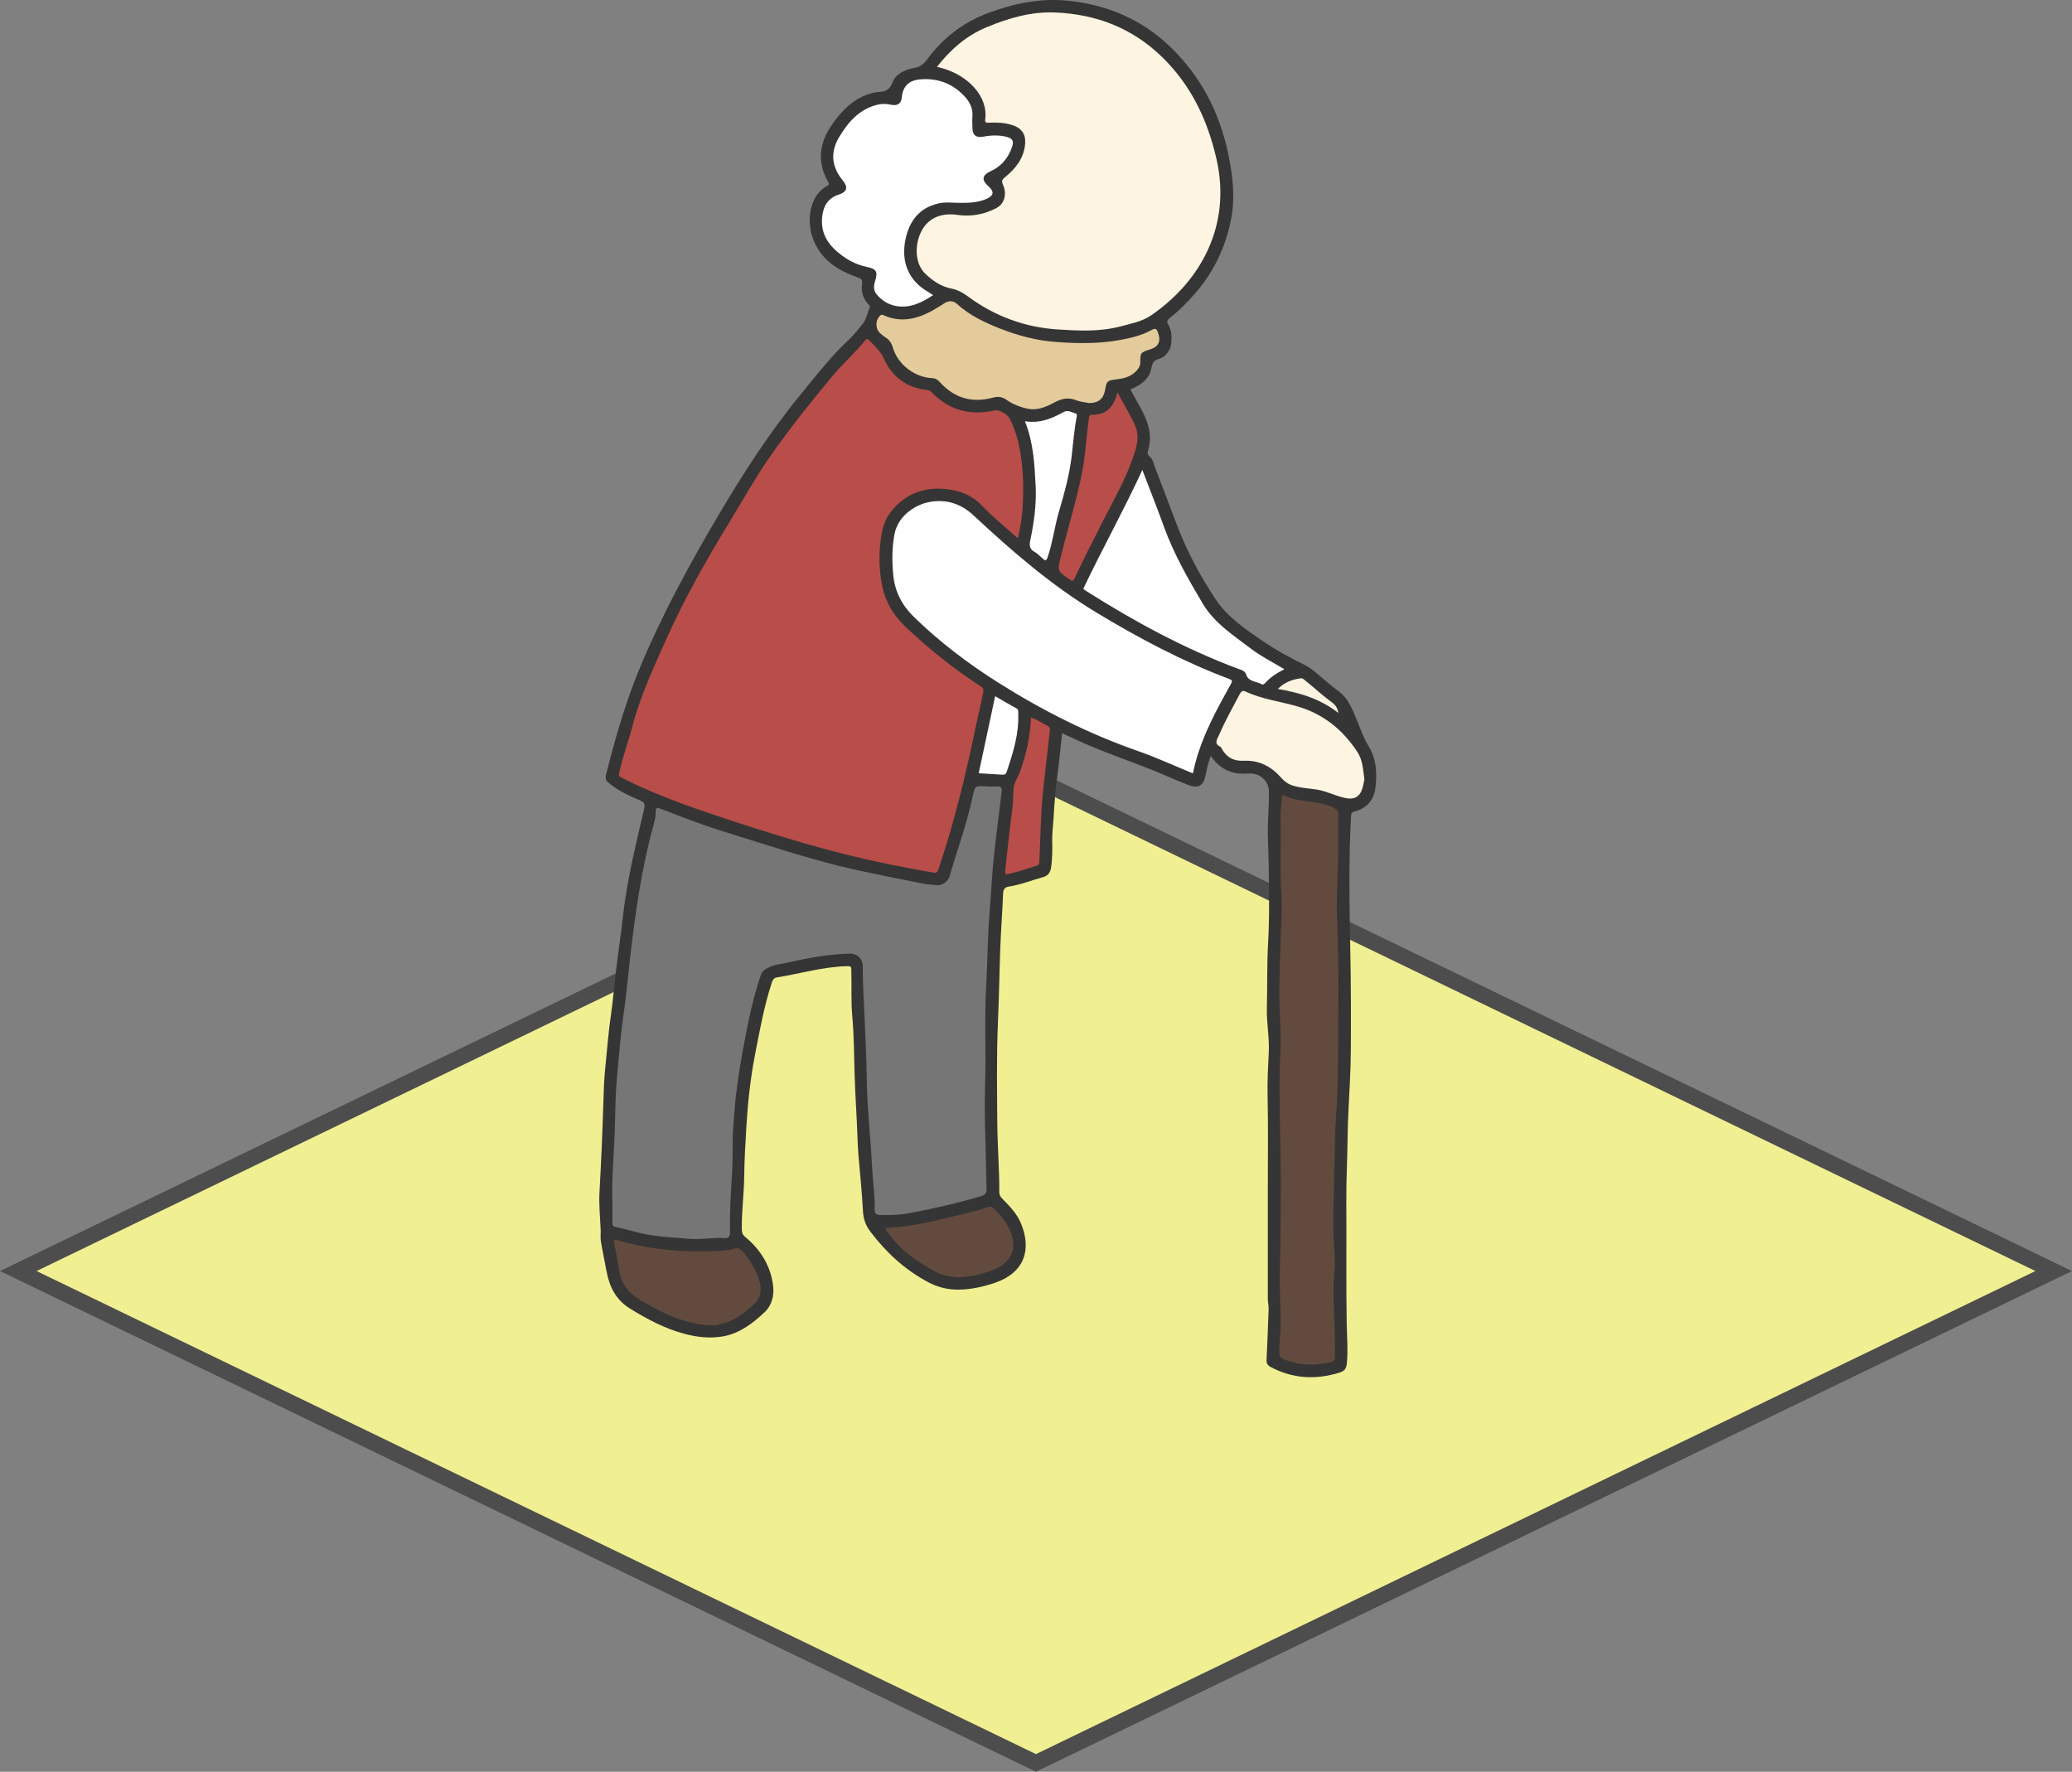
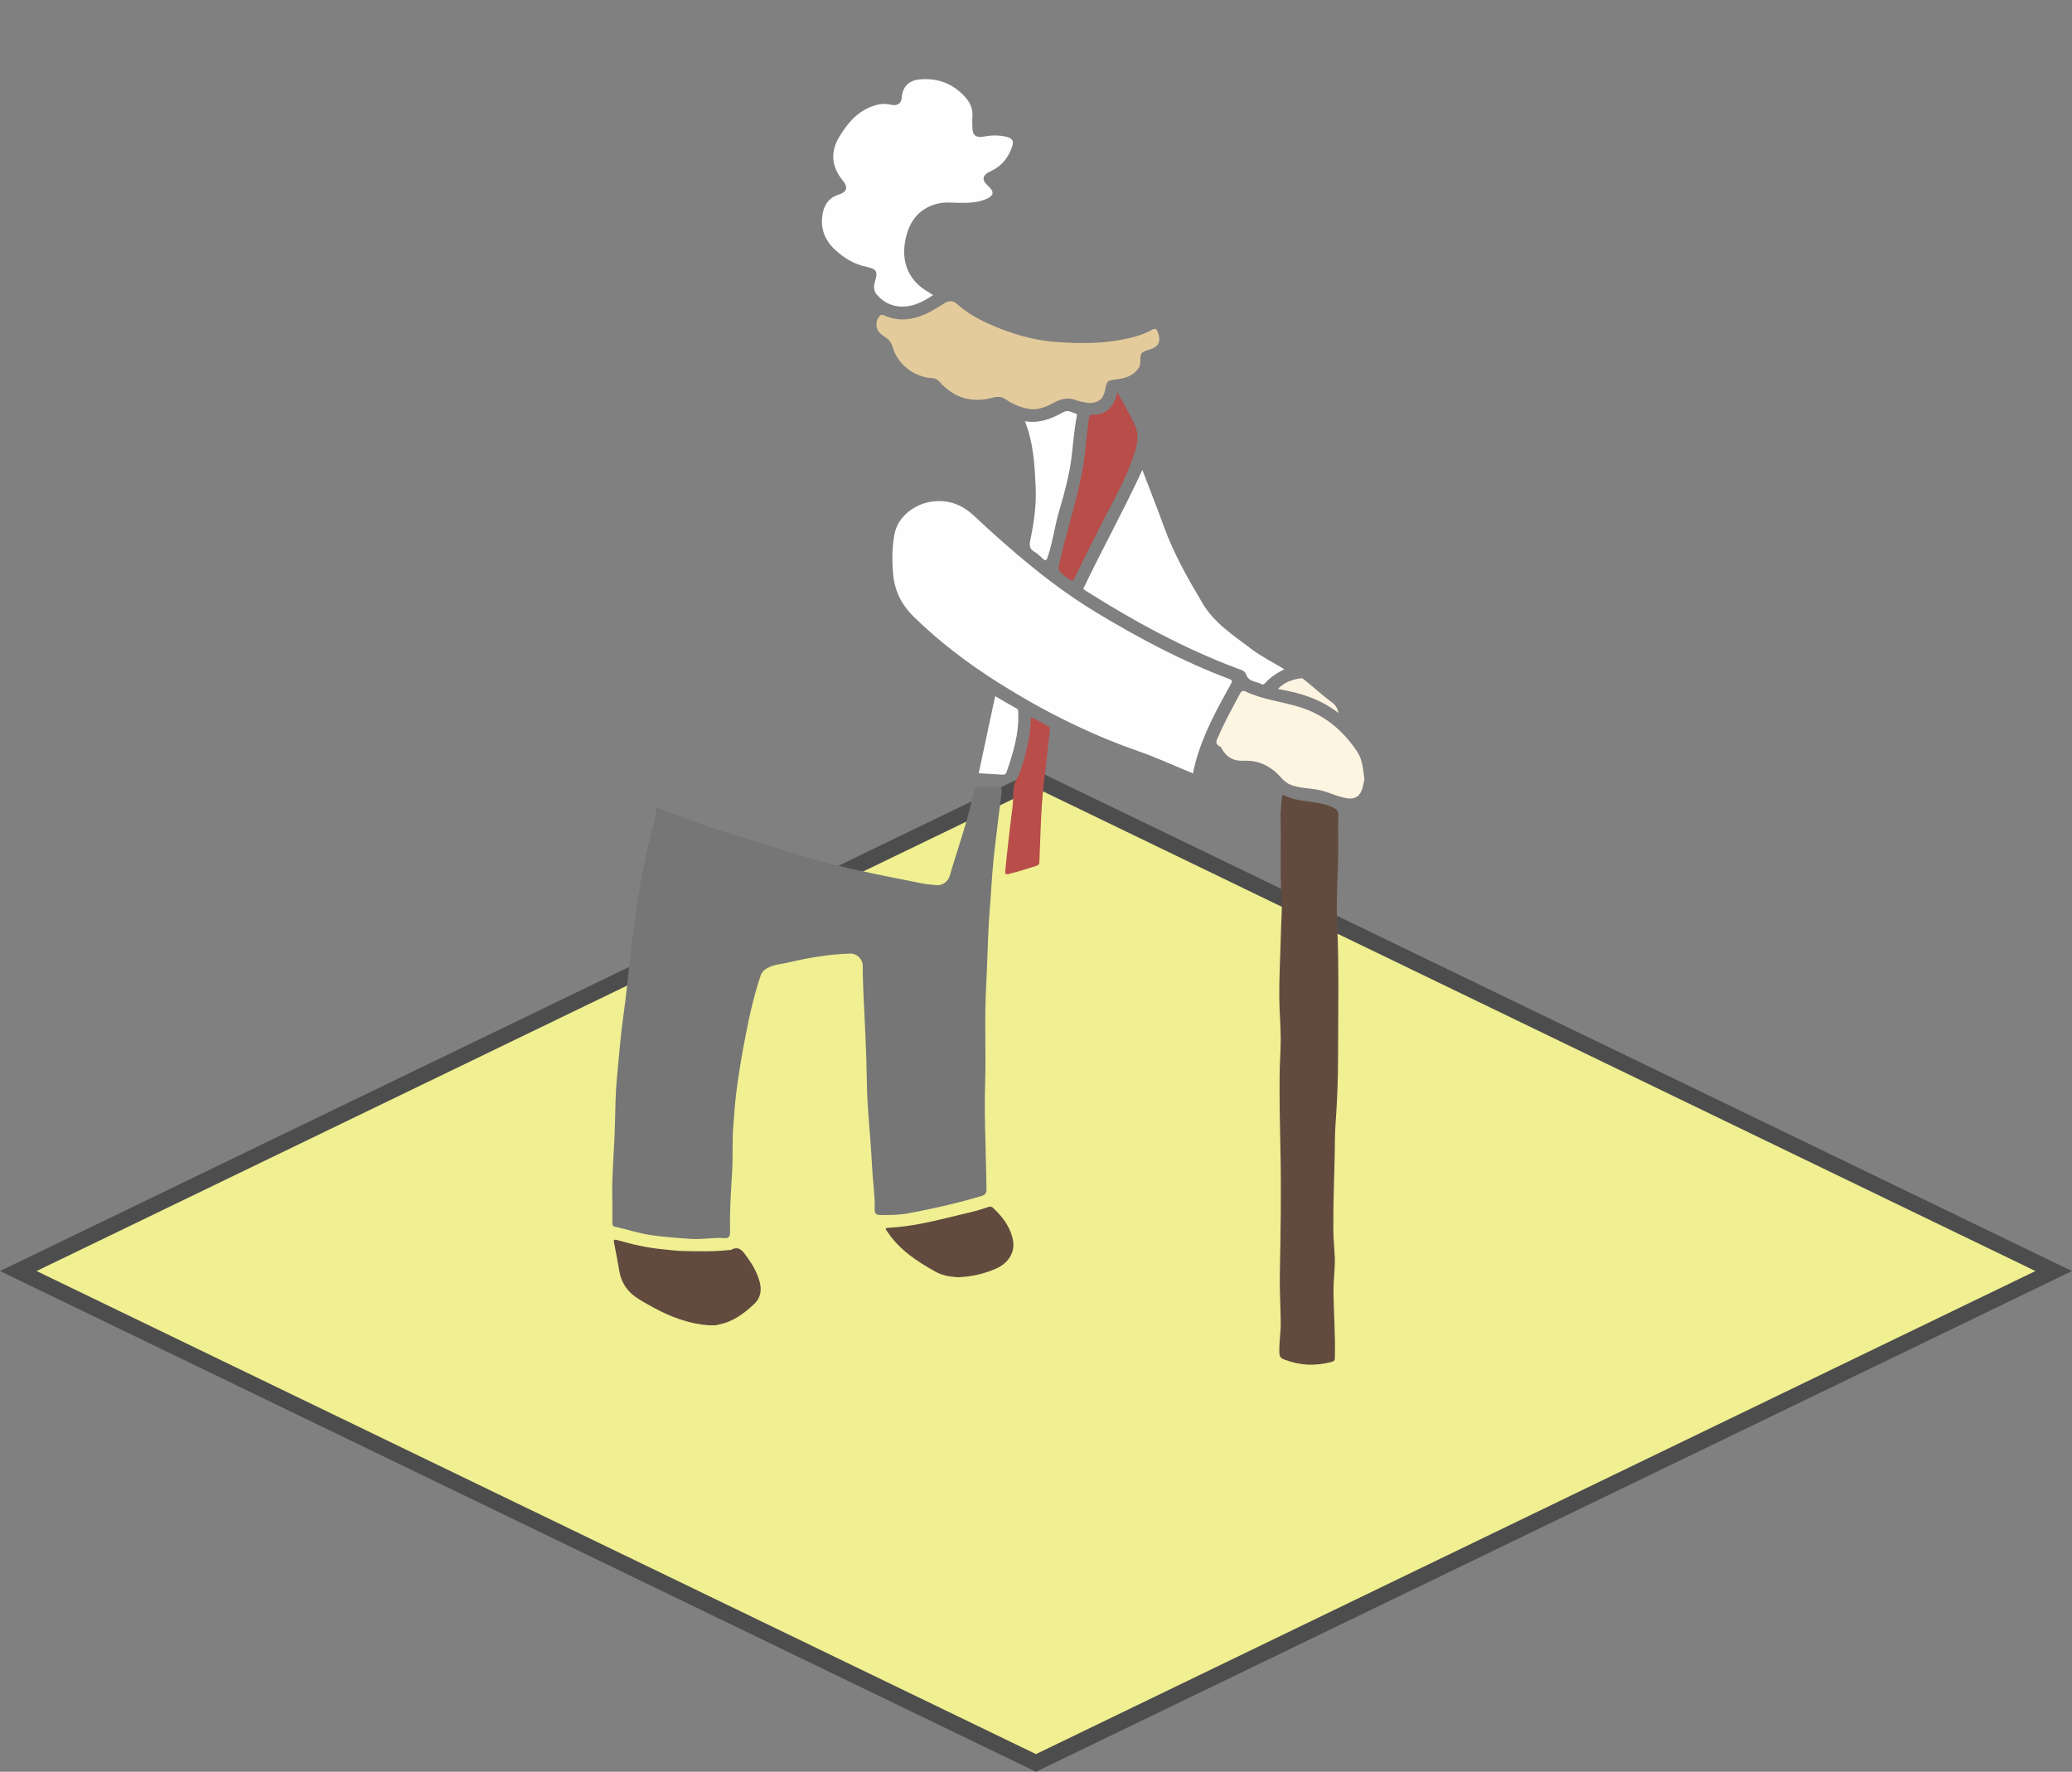
<svg xmlns="http://www.w3.org/2000/svg" id="_レイヤー_2" data-name="レイヤー 2" viewBox="0 0 260.57 222.81">
  <rect x="0" y="0" width="260.57" height="222.81" fill="#808080" stroke="none" />
  <defs>
    <style>
      .cls-1 {
        fill: #f0ef92;
      }

      .cls-1, .cls-2, .cls-3, .cls-4, .cls-5, .cls-6, .cls-7, .cls-8, .cls-9 {
        stroke-width: 0px;
      }

      .cls-2 {
        fill: #767676;
      }

      .cls-3 {
        fill: #fdf3e1;
      }

      .cls-4 {
        fill: #b84d49;
      }

      .cls-10 {
        fill: none;
        stroke: #4d4d4d;
        stroke-linecap: round;
        stroke-miterlimit: 10;
        stroke-width: 2px;
      }

      .cls-5 {
        fill: #e4cb9c;
      }

      .cls-6 {
        fill: #624b3e;
      }

      .cls-7 {
        fill: #353535;
      }

      .cls-8 {
        fill: #fef4e2;
      }

      .cls-9 {
        fill: #fefefe;
      }
    </style>
  </defs>
  <g id="_レイヤー_1-2" data-name="レイヤー 1">
    <g>
      <g>
        <polygon class="cls-1" points="258.27 159.84 130.28 221.7 2.3 159.84 130.28 97.98 258.27 159.84" />
        <polygon class="cls-10" points="258.27 159.84 130.28 221.7 2.3 159.84 130.28 97.98 258.27 159.84" />
      </g>
      <g>
-         <path class="cls-7" d="M142.15,48.95c.76,1.52,1.73,2.87,2.21,4.47.31,1.05.37,2.07.05,3.11-.11.35-.15.63.2.91.37.3.44.81.61,1.24.91,2.38,1.82,4.77,2.72,7.16,1.26,3.36,2.93,6.5,4.9,9.48,1.53,2.3,3.79,3.82,6.02,5.34,1.61,1.09,3.31,2.03,5.06,2.88.82.4,1.52.99,2.21,1.59.71.62,1.42,1.21,2.18,1.77,1.36,1,1.86,2.57,2.48,4.04.4.95.71,1.91,1.27,2.8,1.05,1.66,1.15,3.56.9,5.42-.2,1.46-1.11,2.5-2.61,2.89-.35.09-.43.25-.45.6-.3,5.59-.2,11.19-.09,16.78.09,4.19.09,8.37.07,12.56-.01,2.55-.18,5.11-.3,7.66-.05,1.01-.09,2.01-.1,3.02-.03,2.9-.19,5.81-.17,8.71.04,5.02-.04,10.04.05,15.06.03,1.72.19,3.43,0,5.15-.07.59-.38.86-.89,1.02-2.99.93-5.9.78-8.69-.71-.38-.2-.52-.48-.5-.9.1-2.13.19-4.27.26-6.4.01-.41-.1-.83-.1-1.24,0-4.73,0-9.47,0-14.2,0-3.81.05-7.62-.03-11.43-.04-1.82.06-3.61.15-5.42.09-1.84-.29-3.68-.24-5.51.07-2.71,0-5.42.15-8.12.2-3.43.12-6.85.07-10.27-.02-1.64-.15-3.3-.08-4.94.05-1.3.12-2.6.12-3.9,0-1.23-.96-2.23-2.21-2.3-.15,0-.3-.01-.44,0-1.96.18-3.51-.52-4.66-2.2-.33.82-.51,1.62-.66,2.42-.24,1.27-.87,1.71-2.12,1.24-1.43-.53-2.81-1.18-4.22-1.75-3.32-1.34-6.73-2.47-9.99-3.98-.55-.26-1.1-.52-1.71-.8-.22,1.95-.38,3.84-.65,5.73-.32,2.21-.35,4.45-.56,6.67-.08.86,0,1.73-.03,2.59-.02.66-.05,1.33-.16,1.98-.09.56-.4.98-1.01,1.14-1.44.39-2.83.96-4.32,1.19-.62.09-.69.54-.7.99-.08,2.21-.26,4.41-.34,6.62-.12,3.15-.16,6.29-.3,9.43-.19,4.31-.11,8.62-.08,12.93.03,2.82.27,5.65.25,8.47,0,.33.13.55.35.77.91.94,1.84,1.86,2.36,3.1,1.43,3.4.37,6.25-3.18,7.48-1.52.53-3.08.87-4.67.89-1.29.01-2.57-.29-3.75-.91-2.93-1.55-5.28-3.7-7.29-6.34-.71-.93-.93-1.75-.98-2.82-.11-2.27-.37-4.54-.55-6.81-.06-.81-.11-1.62-.13-2.42-.09-2.63-.29-5.25-.36-7.88-.07-2.4-.07-4.82-.29-7.21-.17-1.92-.06-3.84-.12-5.75-.01-.34.07-.55-.5-.54-3.02.07-5.89.93-8.84,1.41-.39.06-.54.3-.66.66-.98,2.99-1.53,6.08-2.13,9.16-.56,2.92-.88,5.86-1.06,8.82-.12,2.13-.26,4.26-.28,6.4-.02,2.21-.34,4.41-.3,6.62,0,.43.09.71.47,1.02,1.93,1.6,3.18,3.66,3.47,6.15.13,1.15-.14,2.4-1.07,3.27-1.48,1.39-3.09,2.64-5.15,3.03-1.64.31-3.27.13-4.88-.29-2.5-.66-4.75-1.85-6.93-3.21-1.75-1.09-2.56-2.72-2.92-4.66-.23-1.25-.5-2.49-.71-3.75-.08-.48-.01-.98-.03-1.47-.06-1.57-.24-3.14-.15-4.72.2-3.58.36-7.16.47-10.74.06-1.69.09-3.39.27-5.07.23-2.14.38-4.29.69-6.42.27-1.84.41-3.7.64-5.54.27-2.26.61-4.51.86-6.77.37-3.34,1.05-6.62,1.8-9.89.26-1.15.54-2.29.81-3.43.25-1.09.21-1.15-.79-1.58-1.3-.56-2.57-1.18-3.66-2.11-.31-.27-.37-.58-.26-.99,1.17-4.66,2.5-9.26,4.37-13.72,2.74-6.5,6.09-12.66,9.67-18.73,3.12-5.3,6.43-10.45,10.32-15.21,1.99-2.44,3.93-4.94,6.25-7.1.63-.59,1.15-1.29,1.68-1.94.45-.55.59-1.41.89-2.12.03-.06-.1-.21-.18-.3-.69-.73-.95-1.62-.81-2.59.08-.55-.15-.67-.6-.83-2.57-.88-4.7-2.31-5.63-5.01-.76-2.21-.34-5.33,1.87-6.49.3-.16.19-.32.07-.53-1.39-2.48-1.08-4.85.49-7.13,1.27-1.84,2.79-3.38,5.04-3.99.19-.05.38-.1.57-.11.85-.07,1.58-.07,1.99-1.18.41-1.12,1.59-1.67,2.76-1.88.72-.13,1.15-.43,1.6-1.04,1.97-2.67,4.48-4.65,7.63-5.84,3.27-1.23,6.63-1.92,10.1-1.57,4.89.5,9.23,2.31,12.85,5.78,3.91,3.75,6.24,8.32,7.32,13.54.55,2.63.88,5.35.37,8.04-.68,3.62-2.24,6.86-4.7,9.62-.93,1.05-1.92,2.05-3.03,2.92-.32.25-.43.43-.19.83.46.75.45,1.6.36,2.44-.06.54-.35,1.01-.73,1.42-.43.48-1.27.45-1.53.91-.26.46-.22,1.12-.55,1.64-.55.84-1.34,1.36-2.3,1.72Z" />
-         <path class="cls-4" d="M127.97,67.68c-1.58-1.43-3.14-2.68-4.51-4.12-1.25-1.31-2.79-1.87-4.45-2.05-2.83-.31-5.24.61-7.02,2.92-.78,1.01-1.07,2.21-1.23,3.43-.25,1.88-.21,3.78.15,5.64.4,2.13,1.47,3.94,3.07,5.43,2.92,2.73,6.02,5.23,9.38,7.4.48.31.29.7.22,1.04-.29,1.47-.64,2.92-.95,4.38-.97,4.69-2.08,9.34-3.45,13.93-.37,1.25-.79,2.48-1.19,3.72-.17.55-.63.31-.93.27-1.07-.15-2.12-.39-3.18-.58-8.53-1.57-16.78-4.14-24.97-6.92-3.68-1.25-7.32-2.62-10.79-4.4-.3-.15-.31-.25-.25-.53.4-1.98,1.13-3.86,1.63-5.81,1.02-3.95,2.77-7.63,4.42-11.33,2.22-4.95,4.9-9.66,7.72-14.29,1.73-2.84,3.35-5.74,5.25-8.47,2.42-3.48,5.07-6.77,7.78-10.03,1.31-1.58,2.86-2.92,4.14-4.52.16-.2.28-.21.47-.02.7.72,1.42,1.33,1.88,2.35,1.02,2.25,2.86,3.66,5.41,3.92.31.03.49.19.68.38,2.18,2.19,4.79,2.87,7.78,2.2.59-.13,1.63.42,1.95,1.04.92,1.75,1.3,3.64,1.52,5.58.19,1.64.21,3.29.14,4.94-.07,1.48-.24,2.96-.65,4.52Z" />
        <path class="cls-2" d="M77,150.83c-.08-3.1.26-6.19.33-9.29.05-2.06.07-4.13.27-6.18.26-2.66.45-5.32.84-7.96.33-2.25.52-4.53.78-6.79.65-5.55,1.4-11.09,2.87-16.5.18-.66.39-1.33.37-2.02-.02-.54.18-.55.62-.38,2.64,1.01,5.27,2.05,7.98,2.88,5.4,1.66,10.75,3.49,16.27,4.73,2.97.66,5.95,1.24,8.93,1.83.48.09.97.09,1.46.16.72.11,1.5-.44,1.71-1.14.96-3.35,2.18-6.63,2.9-10.05.28-1.32.32-1.31,1.69-1.23.44.03.89.04,1.33,0,.57-.05.67.24.61.71-.34,2.82-.71,5.63-1.01,8.46-.21,2.05-.3,4.11-.47,6.16-.27,3.23-.28,6.48-.46,9.71-.24,4.21,0,8.42-.14,12.63-.07,2.36-.02,4.71.05,7.07.06,1.97.08,3.93.13,5.9.01.52-.17.73-.65.88-3.03.91-6.12,1.6-9.23,2.18-1.15.21-2.35.22-3.53.2-.51-.01-.67-.27-.65-.68.05-1.75-.24-3.48-.32-5.22-.13-2.67-.39-5.33-.56-8-.08-1.25-.11-2.51-.13-3.76-.03-2.09-.13-4.18-.22-6.27-.1-2.45-.28-4.9-.27-7.36,0-.91-.72-1.6-1.62-1.58-2.61.08-5.17.51-7.7,1.11-.94.23-1.94.24-2.81.79-.34.21-.56.43-.69.8-1.05,3.05-1.66,6.21-2.25,9.37-.34,1.85-.62,3.72-.86,5.59-.16,1.24-.22,2.49-.33,3.73-.19,2.01-.05,4.04-.17,6.05-.16,2.55-.32,5.1-.26,7.66.01.53-.29.7-.65.68-1.5-.1-2.97.21-4.48.09-1.64-.13-3.27-.23-4.9-.48-1.51-.23-2.95-.72-4.44-1.04-.35-.08-.33-.3-.33-.55,0-.96,0-1.92,0-2.88Z" />
-         <path class="cls-8" d="M117.81,8.43c1.72-2.19,3.71-3.95,6.25-5,2.76-1.15,5.63-1.99,8.63-1.86,5.12.21,9.65,1.92,13.42,5.57,3.71,3.6,5.77,7.99,6.89,12.94,1.84,8.16-1.87,15.19-8.21,19.56-1.16.8-2.52,1.04-3.85,1.4-2.62.7-5.29.56-7.92.39-4.06-.26-7.83-1.62-11.14-4.04-.71-.52-1.36-.93-2.24-1.1-1.28-.25-2.36-.98-3.29-1.88-1.26-1.21-1.42-3.58-.42-5.44.89-1.66,2.64-2.22,4.42-1.95,1.77.26,3.43-.05,4.98-.87.98-.52,1.33-1.75.81-2.9-.23-.5-.1-.68.28-.99,1.33-1.09,2.36-2.39,2.5-4.19.09-1.25-.47-1.98-1.67-2.36-.95-.29-1.93-.33-2.92-.28-.31.02-.47-.04-.43-.39.39-2.96-2.19-5.51-5.27-6.42-.25-.07-.51-.14-.83-.23Z" />
        <path class="cls-9" d="M150.02,97.26c-2.3-.94-4.53-1.98-6.85-2.79-6.21-2.16-12.04-5.1-17.59-8.6-3.85-2.43-7.46-5.16-10.71-8.35-1.46-1.44-2.35-3.16-2.54-5.25-.16-1.7-.16-3.37.15-5.05.45-2.44,2.74-3.82,4.51-4.11,2.08-.34,3.87.24,5.45,1.71,4.82,4.5,9.8,8.8,15.46,12.22,5.33,3.22,10.83,6.14,16.67,8.34.48.18.4.32.21.66-1.77,3.18-3.52,6.37-4.46,9.92-.11.4-.19.81-.3,1.3Z" />
        <path class="cls-6" d="M168.29,105.75c.05,3.4-.29,6.79-.14,10.19.26,5.71.13,11.43.12,17.14,0,2.72-.11,5.45-.31,8.17-.1,1.35-.08,2.7-.11,4.05-.07,3.15-.2,6.3-.17,9.45.01,1.13.13,2.25.18,3.38.05,1.33-.16,2.65-.16,3.98,0,2.85.25,5.7.17,8.56,0,.31-.02.49-.35.58-2.05.57-4.06.48-6.04-.29-.42-.16-.58-.38-.59-.85-.05-1.28.19-2.55.17-3.83-.02-2.04-.15-4.09-.11-6.12.1-5.25.19-10.49.07-15.74-.07-3.05-.12-6.1-.1-9.15.01-1.52.14-3.04.14-4.57,0-1.77-.17-3.53-.18-5.31-.02-2.76.15-5.51.21-8.26.03-1.4.18-2.81.08-4.2-.24-3.42-.03-6.84-.13-10.26-.02-.79.13-1.56.16-2.35,0-.23.05-.43.34-.28,1.9.95,4.12.57,6.04,1.48.52.25.76.44.73,1.04-.05,1.06-.02,2.12-.02,3.18Z" />
        <path class="cls-9" d="M117.32,37.13c-1.33.87-2.63,1.54-4.2,1.41-1.18-.09-2.11-.63-2.86-1.5-.42-.49-.4-1.08-.22-1.67.38-1.2.21-1.54-1.02-1.8-1.55-.32-2.83-1.08-3.97-2.13-1.42-1.3-1.97-2.9-1.55-4.79.24-1.08.89-1.84,1.98-2.18,1.03-.32,1.21-.91.53-1.74-1.46-1.77-1.63-3.62-.43-5.58,1.14-1.87,2.54-3.45,4.8-3.99.56-.13,1.11-.12,1.67.01.78.18,1.28-.15,1.34-.83.12-1.45.87-2.24,2.34-2.36,2.25-.19,4.16.56,5.67,2.25.61.69.96,1.47.89,2.42-.04.47-.01.94,0,1.4,0,.96.46,1.31,1.41,1.13.95-.18,1.9-.21,2.85.02.78.2.99.52.72,1.29-.47,1.35-1.32,2.42-2.65,3.02-1.11.51-1.23,1.1-.33,1.9.79.71.7,1.2-.27,1.62-1.07.46-2.19.49-3.33.48-.88,0-1.78-.13-2.65.07-2.43.54-3.69,2.22-4.17,4.54-.59,2.88.43,5.23,2.92,6.63.17.1.33.21.55.36Z" />
        <path class="cls-5" d="M136.81,50.66c-.37-.08-.97-.12-1.51-.34-.99-.4-1.87-.16-2.74.31-1.03.55-2.09,1.01-3.3.77-.98-.2-1.89-.56-2.7-1.13-.53-.38-1.05-.44-1.67-.27-2.64.72-4.89.07-6.72-1.97-.26-.29-.53-.46-.94-.48-2.2-.09-4.32-1.71-4.94-3.82-.17-.59-.45-1.01-.96-1.32-.23-.14-.44-.32-.64-.5-.63-.58-.63-1.64,0-2.23.14-.13.25-.11.39-.05,2.51,1.13,4.75.34,6.9-1,.27-.17.55-.33.81-.51.53-.35,1.13-.29,1.52.07,1.6,1.46,3.5,2.36,5.48,3.14,2.27.89,4.59,1.5,7.06,1.68,2.64.19,5.27.23,7.86-.23,1.4-.25,2.85-.57,4.13-1.29.47-.27.63-.1.78.32.41,1.12.09,1.8-1.04,2.15-1.16.36-1.18.42-1.18,1.63,0,.55-.36.96-.76,1.3-.67.57-1.49.73-2.32.83-1.03.12-1.14.19-1.32,1.2-.22,1.25-.81,1.78-2.17,1.77Z" />
        <path class="cls-9" d="M136.23,74.04c2.4-5.02,5.08-9.86,7.43-14.94.93,2.43,1.86,4.78,2.72,7.15,1.24,3.42,3.02,6.54,4.87,9.65,1.49,2.5,3.87,3.99,6.07,5.68,1.28.98,2.75,1.7,4.2,2.58-.92.46-1.73.98-2.39,1.71-.11.12-.27.28-.45.18-.68-.39-1.67-.27-1.99-1.27-.14-.43-.6-.54-1-.68-6.75-2.53-13.05-5.95-19.13-9.8-.14-.09-.27-.21-.33-.25Z" />
        <path class="cls-8" d="M171.58,98.05c-.1.4-.16.89-.34,1.34-.34.87-1.01,1.15-1.91.99-1.32-.23-2.5-.91-3.81-1.1-1.04-.15-2.07-.19-3.1-.54-.97-.34-1.42-1.17-2.11-1.74-1.15-.95-2.41-1.4-3.87-1.33-1.3.07-2.23-.44-2.83-1.58-.03-.06-.07-.15-.13-.18-.85-.38-.43-.92-.19-1.45.76-1.77,1.7-3.44,2.6-5.14.16-.31.33-.55.73-.36,2.11.99,4.43,1.25,6.63,1.9,3.2.95,5.64,2.94,7.46,5.72.67,1.03.7,2.23.88,3.48Z" />
        <path class="cls-6" d="M89.38,166.67c-2.54-.12-5.03-1.02-7.39-2.34-.71-.4-1.43-.78-2.08-1.25-1.08-.77-1.77-1.82-2.01-3.15-.21-1.18-.41-2.36-.66-3.54-.08-.39-.11-.58.39-.44,1.86.53,3.74.97,5.68,1.15.93.09,1.85.22,2.78.23,1.89.03,3.79.08,5.67-.14.05,0,.11.02.15,0,1.06-.6,1.52.18,2.03.88.73,1,1.34,2.06,1.63,3.28.22.96.06,1.88-.67,2.58-1.29,1.23-2.7,2.29-4.51,2.64-.12.02-.24.08-.36.09-.15.02-.3,0-.64,0Z" />
        <path class="cls-4" d="M140.53,49.33c.76,1.5,1.59,2.77,2.21,4.17.58,1.32.25,2.55-.16,3.78-.96,2.86-2.45,5.48-3.82,8.15-1.23,2.41-2.46,4.82-3.61,7.26-.16.34-.26.45-.62.2-1.65-1.14-1.55-1.1-1.08-3.04.87-3.57,2-7.08,2.68-10.7.33-1.75.44-3.54.65-5.32.05-.44.11-.88.17-1.31.03-.22.14-.38.38-.37,1.86.05,2.76-1.02,3.2-2.82Z" />
-         <path class="cls-6" d="M120.54,160.63c-1-.06-2.02-.21-2.94-.73-2.31-1.3-4.5-2.73-6-5-.15-.23-.46-.47.12-.5,2.98-.14,5.85-.87,8.73-1.57,1.24-.3,2.49-.56,3.69-1,.27-.1.51-.15.75.07,1.13,1.06,2.04,2.22,2.44,3.77.49,1.9-.69,3.26-2.05,3.86-1.49.65-3.07,1.02-4.74,1.09Z" />
+         <path class="cls-6" d="M120.54,160.63c-1-.06-2.02-.21-2.94-.73-2.31-1.3-4.5-2.73-6-5-.15-.23-.46-.47.12-.5,2.98-.14,5.85-.87,8.73-1.57,1.24-.3,2.49-.56,3.69-1,.27-.1.51-.15.75.07,1.13,1.06,2.04,2.22,2.44,3.77.49,1.9-.69,3.26-2.05,3.86-1.49.65-3.07,1.02-4.74,1.09" />
        <path class="cls-9" d="M128.89,52.97c1.88.31,3.4-.34,4.88-1.16.58-.32,1.08.11,1.6.22.04,0,.06.23.04.34-.33,1.7-.45,3.44-.66,5.16-.29,2.27-.88,4.46-1.53,6.64-.58,1.92-.81,3.93-1.45,5.84-.19.56-.32.54-.69.19-.32-.3-.65-.62-1.03-.83-.59-.34-.61-.83-.49-1.39.47-2.26.8-4.55.68-6.86-.14-2.71-.26-5.43-1.35-8.15Z" />
        <path class="cls-4" d="M129.65,90.22c.83.28,1.47.76,2.17,1.1.22.11.23.3.21.5-.16,1.46-.33,2.92-.49,4.38-.18,1.68-.41,3.36-.52,5.04-.15,2.38-.21,4.76-.31,7.14,0,.25-.07.4-.33.49-1.17.37-2.34.75-3.54,1.04-.47.11-.45-.12-.42-.41.11-1.1.22-2.19.35-3.29.17-1.53.34-3.07.55-4.6.12-.88.06-1.77.17-2.64.09-.66.54-1.23.77-1.88.78-2.21,1.32-4.46,1.39-6.87Z" />
        <path class="cls-9" d="M125.15,87.55c.93.54,1.79,1.05,2.67,1.53.3.16.22.41.23.64.11,2.57-.65,4.97-1.46,7.36-.11.31-.28.36-.55.34-.98-.06-1.95-.12-2.96-.18.69-3.22,1.37-6.42,2.07-9.7Z" />
        <path class="cls-3" d="M168.33,89.67c-2.3-1.79-4.86-2.56-7.64-3.03.86-.86,1.83-1.19,2.88-1.34.25-.04.41.15.57.28,1.14.9,2.19,1.9,3.37,2.75.39.28.69.67.81,1.34Z" />
      </g>
    </g>
  </g>
</svg>